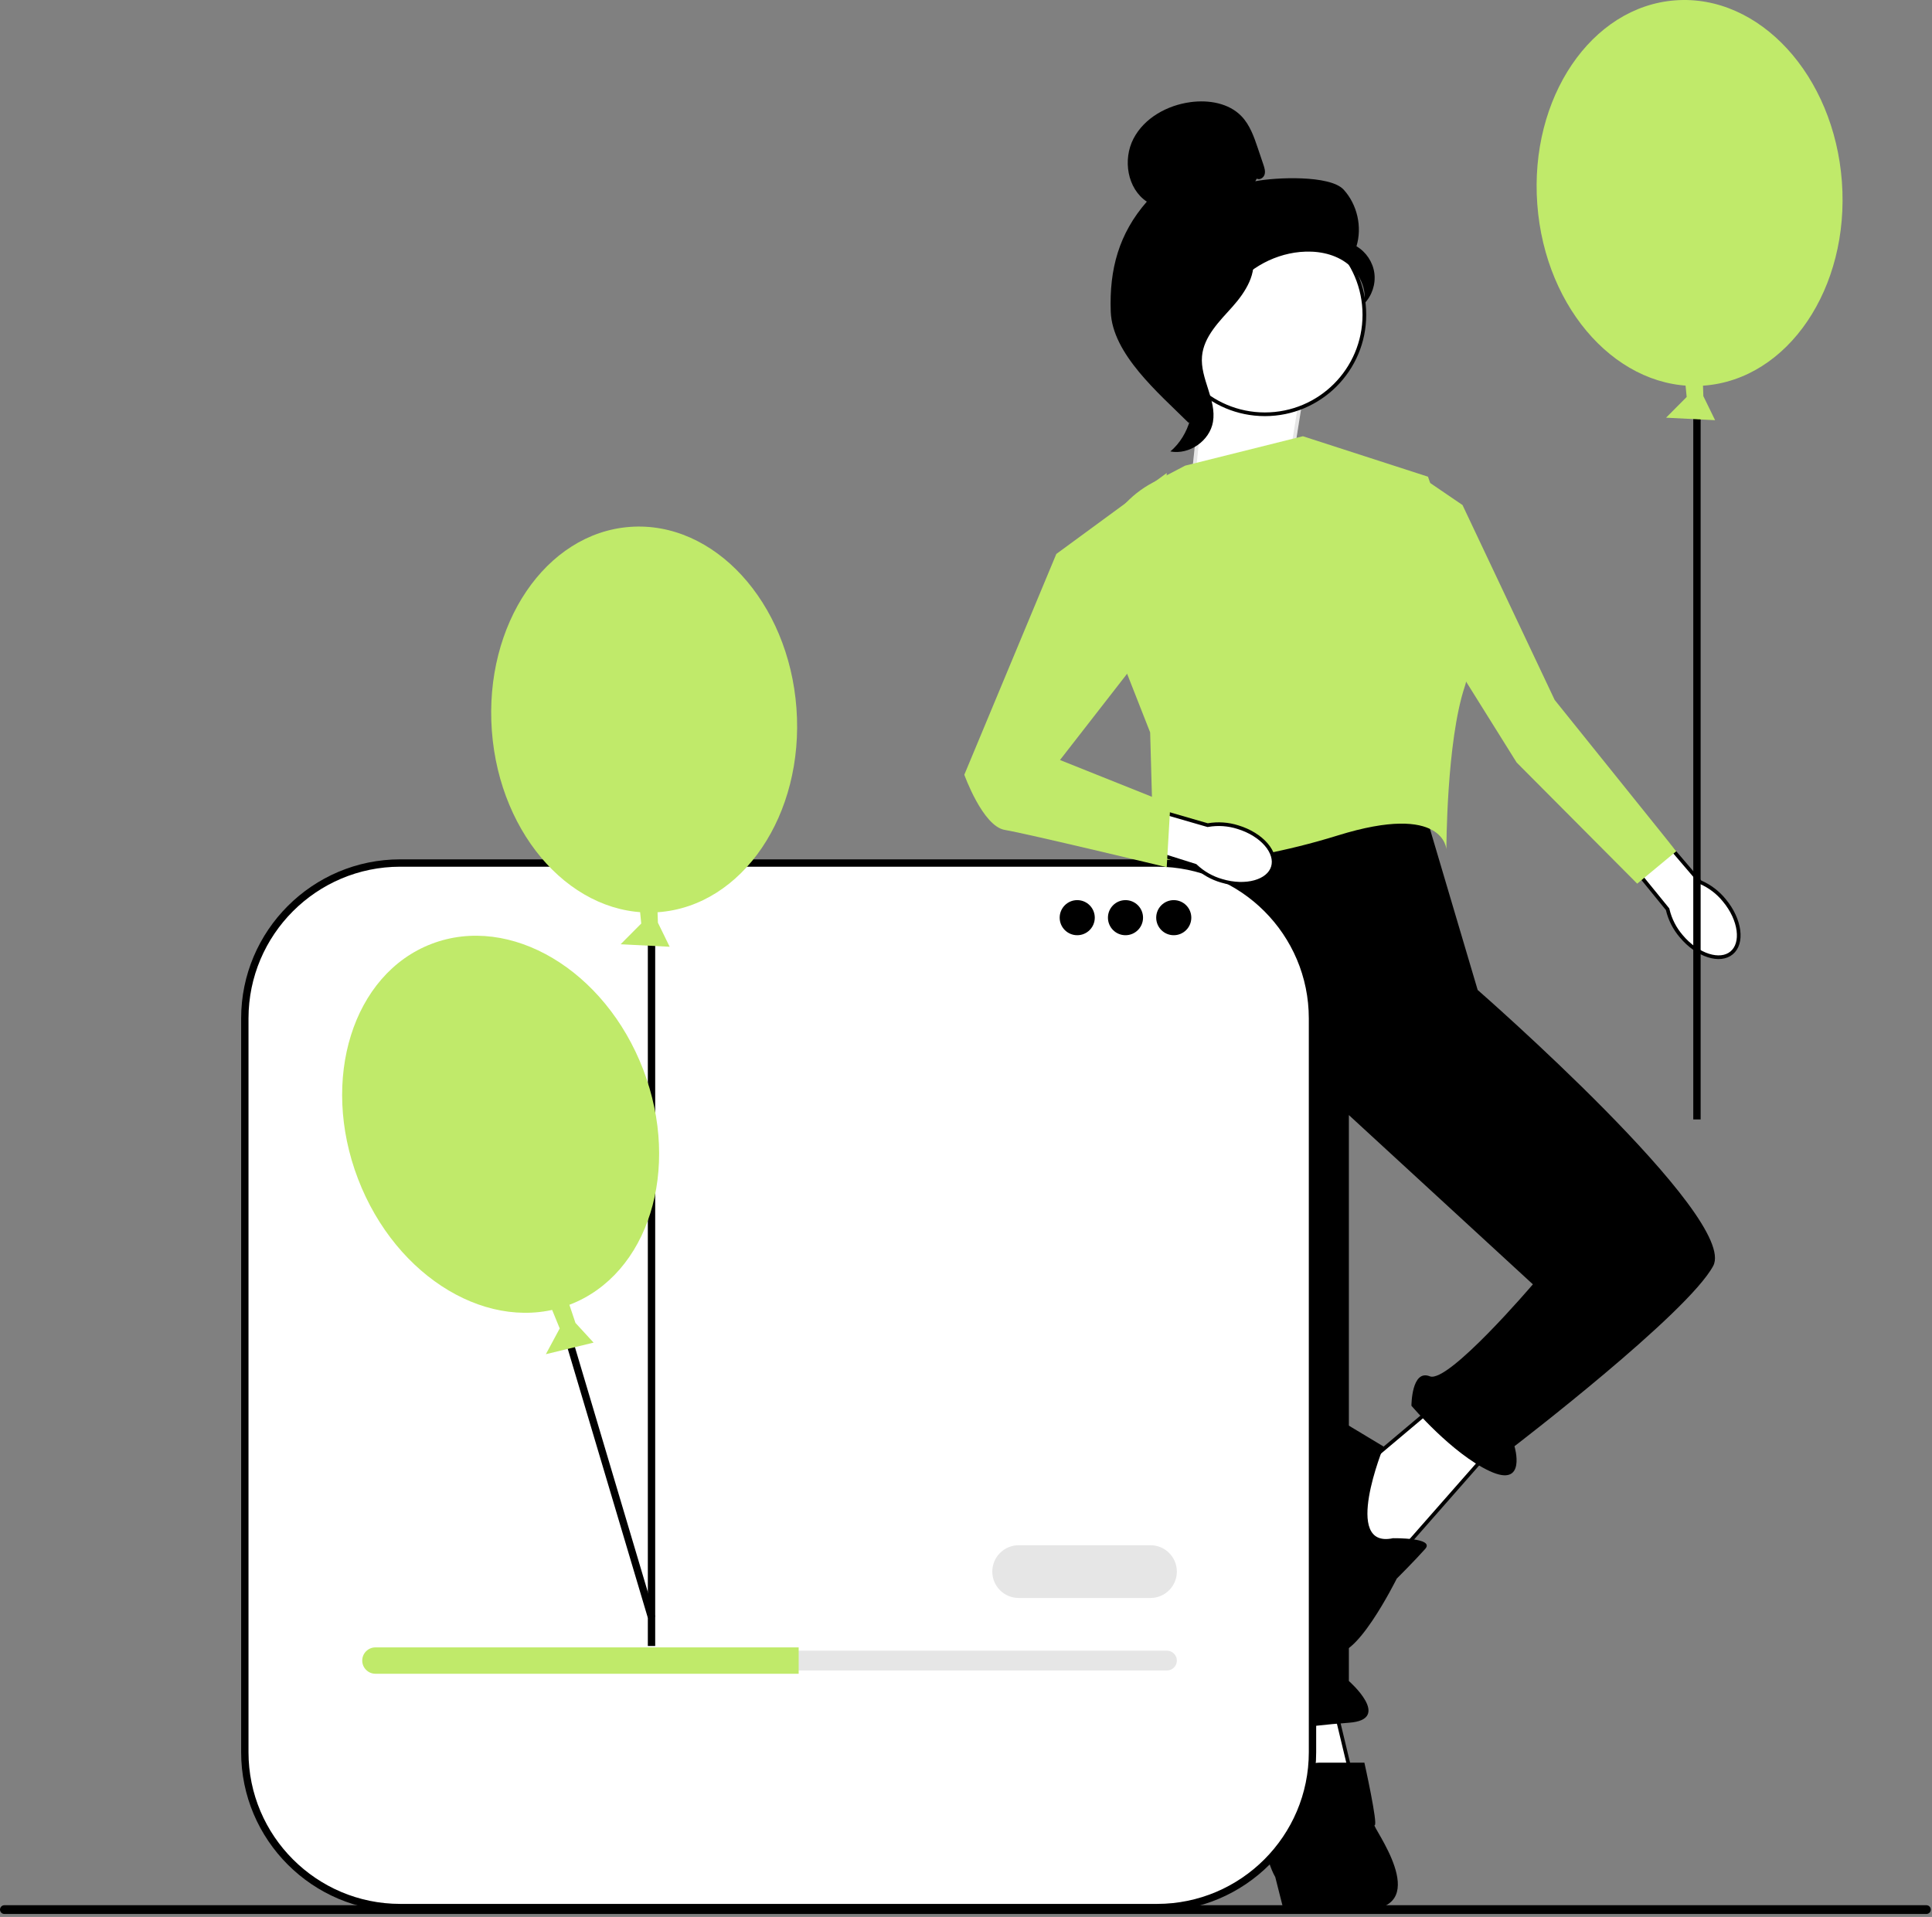
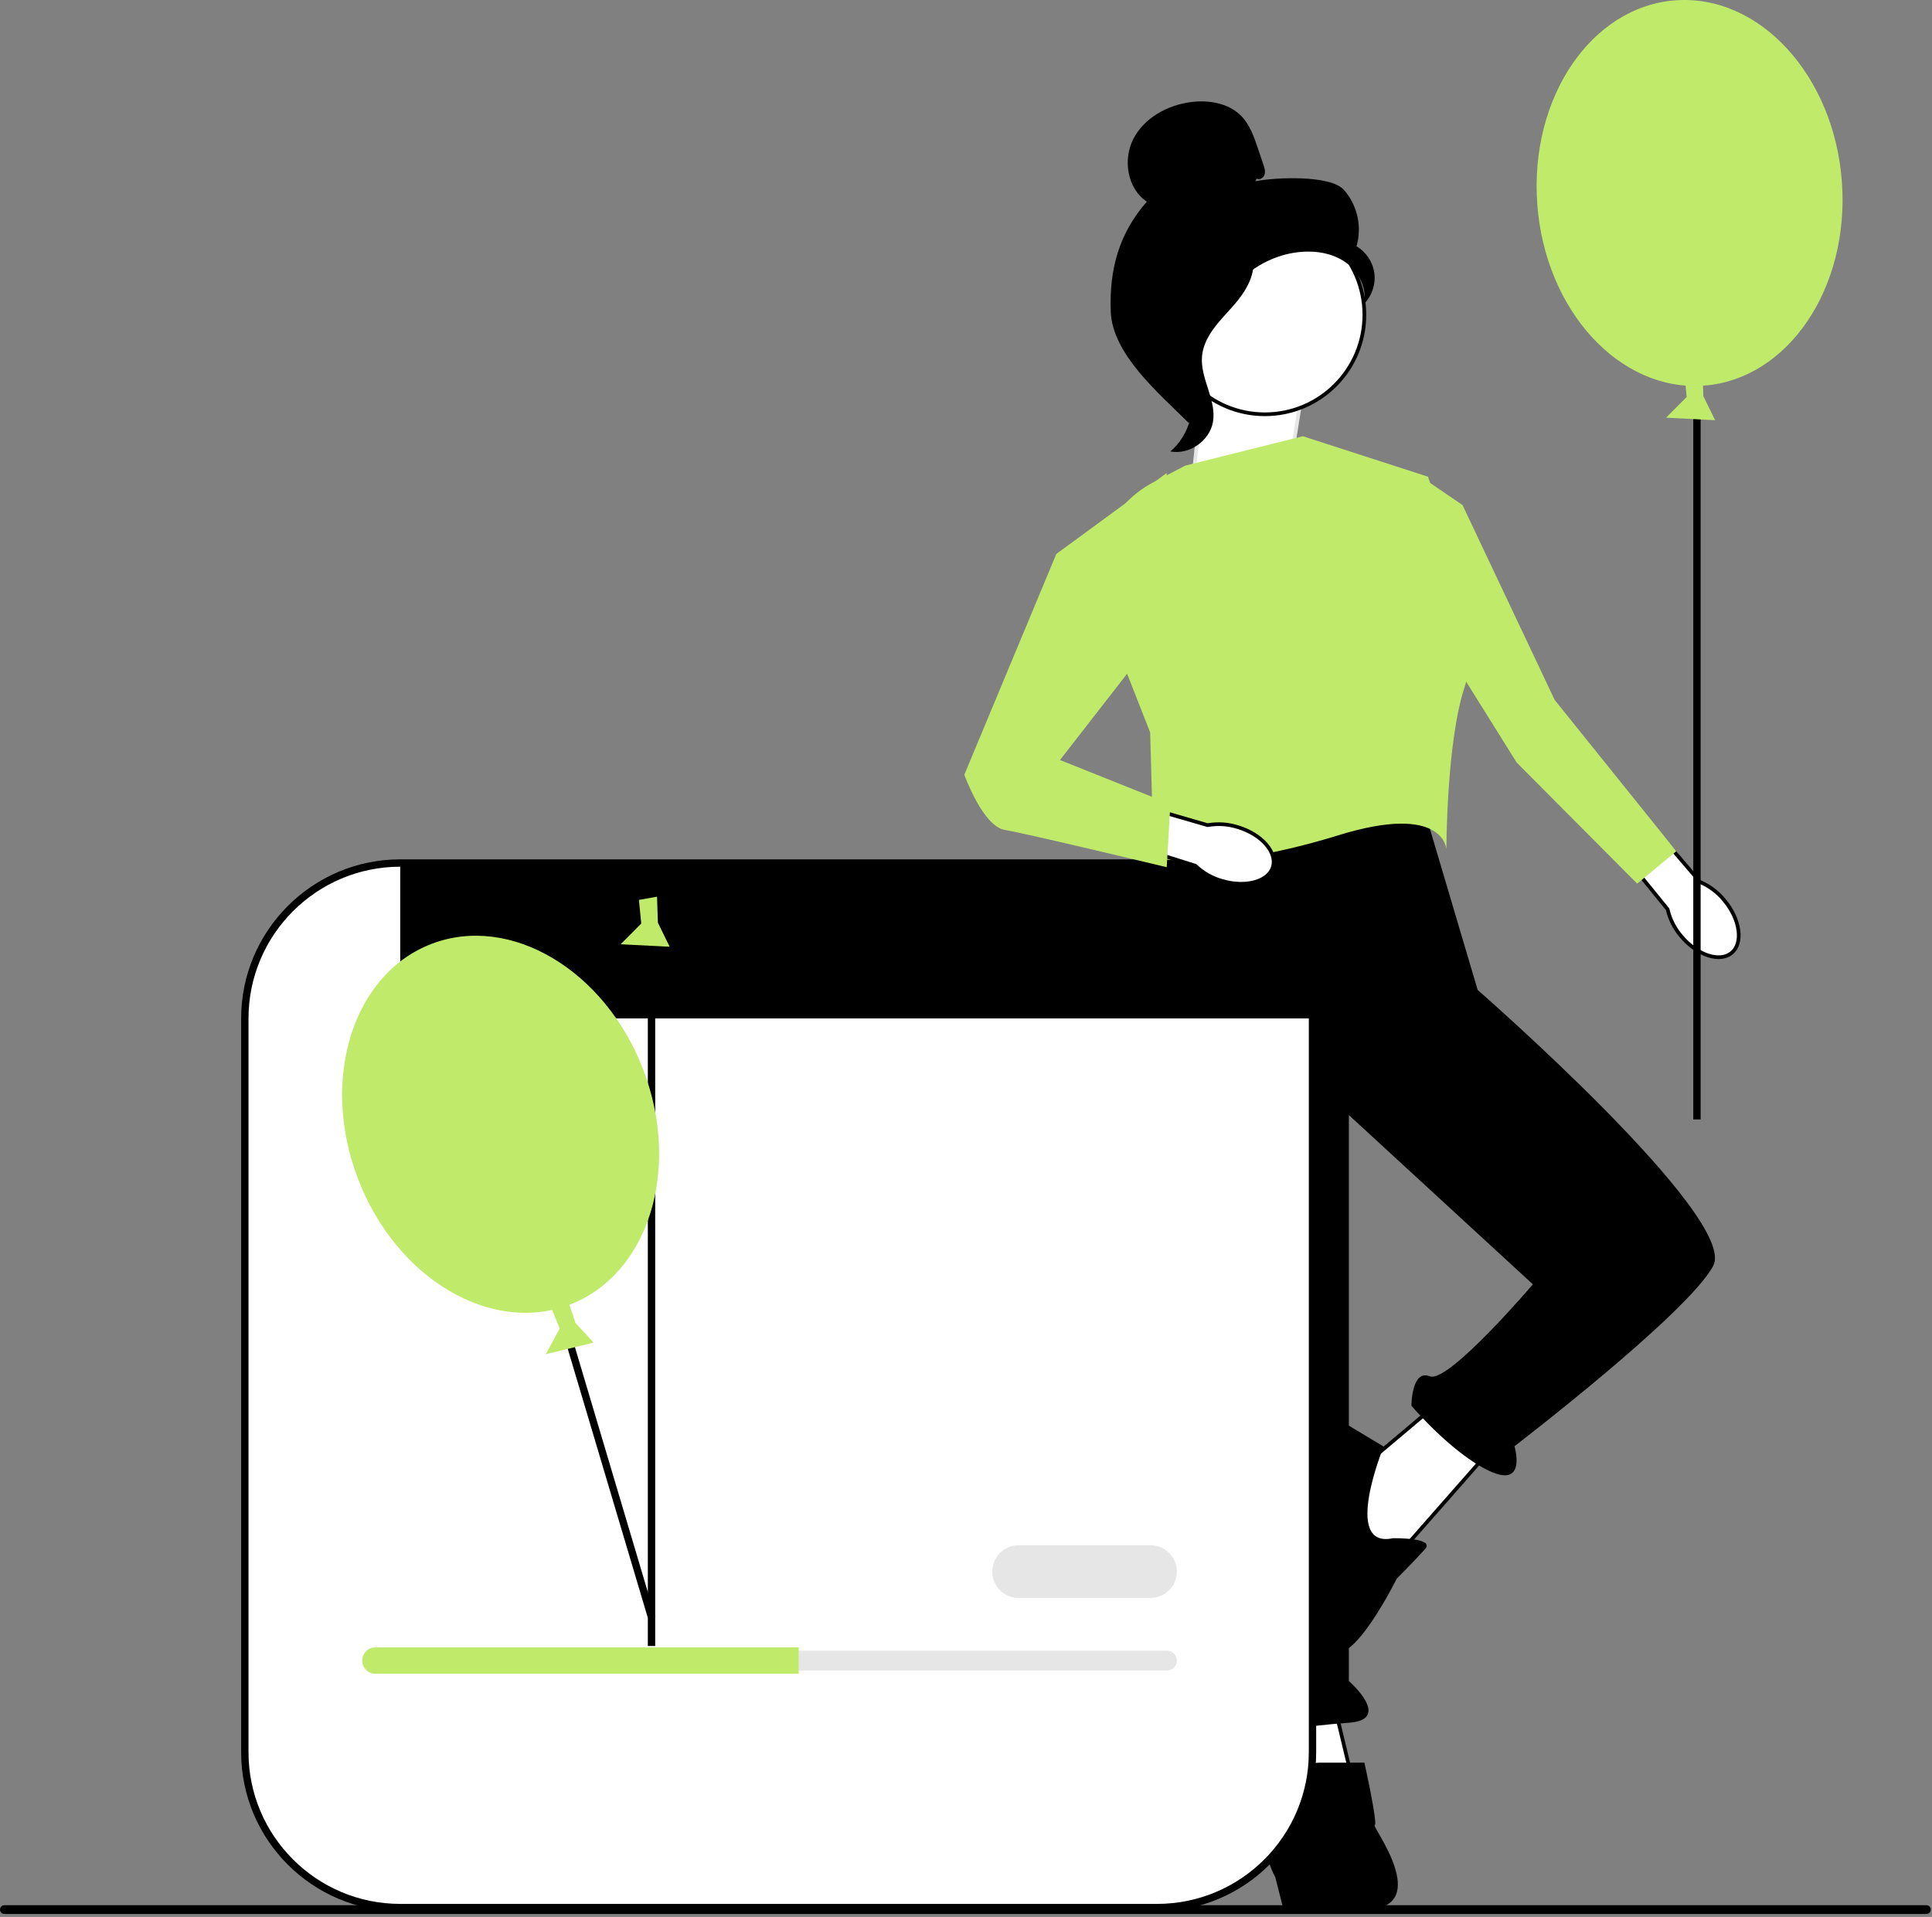
<svg xmlns="http://www.w3.org/2000/svg" width="525" height="521" viewBox="0 0 525 521" fill="none">
  <rect x="0" y="0" width="525" height="521" fill="#808080" stroke="none" />
  <g clip-path="url(#clip0_2832_1468)">
    <path d="M524.67 518.998C524.67 519.658 524.14 520.188 523.48 520.188H1.19C0.53 520.188 0 519.658 0 518.998C0 518.338 0.53 517.808 1.19 517.808H523.48C524.14 517.808 524.67 518.338 524.67 518.998Z" fill="black" />
    <path d="M347.107 464.461L362.167 461.638L367.943 485.706L350.954 490.425L347.107 464.461Z" fill="white" stroke="black" />
    <path d="M361.229 414.907L372.923 396.391L391.537 380.716L405.834 393.107L377.451 425.404L361.229 414.907Z" fill="white" stroke="black" />
    <path d="M385.542 215.059L401.542 269.059C401.542 269.059 472.542 331.059 465.542 344.059C458.542 357.059 411.542 393.059 411.542 393.059C411.542 393.059 415.03 404.57 404.786 399.814C394.542 395.059 383.542 382.059 383.542 382.059C383.542 382.059 383.542 372.059 388.542 374.059C393.542 376.059 416.542 349.059 416.542 349.059L366.542 303.059V456.874C366.542 456.874 378.542 467.366 366.542 468.212C354.542 469.059 343.542 471.059 343.542 471.059C343.542 471.059 329.542 466.059 334.542 461.059L319.542 379.059L308.542 279.059L316.542 227.059L385.542 215.059Z" fill="black" />
    <path d="M353.542 483.059C353.542 483.059 354.542 479.059 358.542 479.059H370.758C370.758 479.059 374.542 496.059 373.542 496.059C372.542 496.059 389.542 518.059 371.542 519.059C353.542 520.059 348.542 518.059 348.542 518.059L346.542 510.165C346.542 510.165 343.542 505.059 344.542 501.059C345.542 497.059 353.542 483.059 353.542 483.059Z" fill="black" />
    <path d="M378.542 418.059C378.542 418.059 390.028 417.877 387.285 420.968C384.542 424.059 379.542 429.059 379.542 429.059C379.542 429.059 367.648 453.059 362.095 448.559C356.542 444.059 347.542 394.059 350.542 388.059C353.542 382.059 357.542 382.059 357.542 382.059L375.991 393.154C375.991 393.154 364.542 421.059 378.542 418.059Z" fill="black" />
    <path d="M350.542 130.059L354.542 105.059L327.542 94.059L323.542 132.059L350.542 130.059Z" fill="white" />
    <path opacity="0.1" d="M327.97 94.773L353.986 105.372L350.111 129.589L324.102 131.516L327.97 94.773Z" fill="white" stroke="black" />
    <path d="M322.042 126.559L354.042 118.559L388.042 129.559C388.042 129.559 403.042 171.559 398.042 186.559C393.042 201.559 393.042 230.858 393.042 230.858C393.042 230.858 392.542 218.059 363.542 227.059C334.542 236.059 313.542 235.059 313.542 235.059L312.542 199.059L299.979 167.082C294.61 153.414 300.397 137.896 313.405 131.082L322.042 126.559Z" fill="#C0EA6A" />
    <path d="M468.548 244.676L468.548 244.676L468.552 244.682C470.758 247.325 472.058 250.269 472.395 252.875C472.733 255.488 472.102 257.686 470.557 258.975C469.012 260.264 466.737 260.492 464.227 259.691C461.723 258.893 459.058 257.087 456.851 254.442L456.851 254.442L456.847 254.437C455.065 252.361 453.807 249.888 453.177 247.225L453.15 247.113L453.078 247.024L434.552 224.251L442.962 217.445L461.927 239.64L462.001 239.727L462.106 239.773C464.614 240.87 466.823 242.551 468.548 244.676Z" fill="white" stroke="black" />
    <path d="M386.589 129.878L380.031 155.854L412.128 207.233L444.895 240.164L455.515 231.353L422.469 190.237L397.421 137.259L386.589 129.878Z" fill="#C0EA6A" />
    <path d="M462.998 104.805C485.855 103.116 502.652 78.306 500.516 49.39C498.379 20.474 478.117 -1.598 455.259 0.091C432.402 1.78 415.604 26.59 417.741 55.507C419.878 84.423 440.14 106.495 462.998 104.805Z" fill="#C0EA6A" />
    <path d="M462.129 104.805H460.129V304.243H462.129V104.805Z" fill="black" />
    <path d="M462.626 100.594L462.866 107.661L466.06 114.203L452.735 113.523L458.336 107.89L457.703 101.468L462.626 100.594Z" fill="#C0EA6A" />
    <path d="M370.753 85.562C370.753 100.492 358.649 112.595 343.719 112.595C328.789 112.595 316.686 100.492 316.686 85.562C316.686 70.632 328.789 58.528 343.719 58.528C358.649 58.528 370.753 70.632 370.753 85.562Z" fill="white" stroke="black" />
    <path d="M341.522 48.545C342.319 49.01 343.386 48.307 343.641 47.42C343.897 46.534 343.599 45.593 343.304 44.718L341.818 40.318C340.765 37.198 339.647 33.968 337.365 31.593C333.921 28.008 328.447 27.096 323.52 27.757C317.192 28.605 310.949 32.031 308.007 37.697C305.065 43.363 306.318 51.269 311.634 54.804C304.057 63.488 301.416 73.166 301.833 84.683C302.25 96.201 314.801 106.8 322.986 114.914C324.814 113.806 326.476 108.613 325.471 106.727C324.465 104.84 325.906 102.655 324.661 100.917C323.416 99.18 322.374 101.947 323.633 100.219C324.427 99.129 321.327 96.621 322.508 95.968C328.218 92.812 330.116 85.695 333.702 80.246C338.028 73.672 345.431 69.22 353.265 68.482C357.58 68.075 362.139 68.812 365.676 71.317C369.213 73.823 371.503 78.3 370.683 82.556C372.807 80.399 373.865 77.238 373.466 74.237C373.067 71.236 371.221 68.461 368.607 66.933C370.196 61.677 368.835 55.631 365.145 51.564C361.456 47.496 346.491 48.189 341.105 49.26" fill="black" />
    <path d="M340.686 68.641C333.552 69.411 328.402 75.59 324.052 81.297C321.546 84.586 318.92 88.218 318.983 92.353C319.046 96.533 321.842 100.119 323.177 104.081C325.361 110.557 323.233 118.262 318.035 122.699C323.171 123.673 328.723 119.822 329.61 114.671C330.642 108.673 326.095 102.885 326.634 96.824C327.108 91.483 331.317 87.373 334.894 83.38C338.472 79.388 341.832 74.089 340.186 68.987" fill="black" />
    <path d="M314.426 234.558H108.757C85.434 234.558 66.527 253.465 66.527 276.788V476.221C66.527 499.544 85.434 518.451 108.757 518.451H314.426C337.749 518.451 356.656 499.544 356.656 476.221V276.788C356.656 253.465 337.749 234.558 314.426 234.558Z" fill="white" />
-     <path d="M314.426 519.45H108.757C84.92 519.45 65.527 500.058 65.527 476.221V276.788C65.527 252.951 84.92 233.558 108.757 233.558H314.426C338.263 233.558 357.656 252.951 357.656 276.788V476.221C357.656 500.058 338.263 519.45 314.426 519.45ZM108.757 235.558C86.023 235.558 67.527 254.054 67.527 276.788V476.221C67.527 498.955 86.023 517.45 108.757 517.45H314.426C337.161 517.45 355.656 498.955 355.656 476.221V276.788C355.656 254.054 337.161 235.558 314.426 235.558H108.757Z" fill="black" />
+     <path d="M314.426 519.45H108.757C84.92 519.45 65.527 500.058 65.527 476.221V276.788C65.527 252.951 84.92 233.558 108.757 233.558H314.426C338.263 233.558 357.656 252.951 357.656 276.788V476.221C357.656 500.058 338.263 519.45 314.426 519.45ZM108.757 235.558C86.023 235.558 67.527 254.054 67.527 276.788V476.221C67.527 498.955 86.023 517.45 108.757 517.45H314.426C337.161 517.45 355.656 498.955 355.656 476.221V276.788H108.757Z" fill="black" />
    <path d="M292.725 254.177C295.359 254.177 297.494 252.042 297.494 249.408C297.494 246.774 295.359 244.639 292.725 244.639C290.091 244.639 287.956 246.774 287.956 249.408C287.956 252.042 290.091 254.177 292.725 254.177Z" fill="black" />
    <path d="M305.839 254.177C308.473 254.177 310.608 252.042 310.608 249.408C310.608 246.774 308.473 244.639 305.839 244.639C303.205 244.639 301.07 246.774 301.07 249.408C301.07 252.042 303.205 254.177 305.839 254.177Z" fill="black" />
    <path d="M318.955 254.177C321.588 254.177 323.724 252.042 323.724 249.408C323.724 246.774 321.588 244.639 318.955 244.639C316.321 244.639 314.186 246.774 314.186 249.408C314.186 252.042 316.321 254.177 318.955 254.177Z" fill="black" />
    <path d="M102.015 448.631C100.533 448.631 99.328 449.836 99.328 451.318C99.328 452.04 99.607 452.708 100.114 453.202C100.624 453.725 101.293 454.005 102.015 454.005H317.113C318.595 454.005 319.8 452.799 319.8 451.318C319.8 450.595 319.521 449.927 319.015 449.434C318.504 448.911 317.835 448.631 317.113 448.631H102.015Z" fill="#E6E6E6" />
    <path d="M217.029 447.735V454.9H102.015C101.03 454.9 100.134 454.506 99.49 453.844C98.827 453.199 98.433 452.303 98.433 451.318C98.433 449.347 100.045 447.735 102.015 447.735L217.029 447.735Z" fill="#C0EA6A" />
    <path d="M312.635 434.301H276.81C272.859 434.301 269.645 431.087 269.645 427.136C269.645 423.184 272.859 419.971 276.81 419.971H312.635C316.586 419.971 319.8 423.184 319.8 427.136C319.8 431.087 316.586 434.301 312.635 434.301Z" fill="#E6E6E6" />
    <path d="M178.044 439.421L153 355.273L151.083 355.844L176.039 439.696" fill="black" />
-     <path d="M178.911 247.916C201.768 246.227 218.566 221.417 216.429 192.5C214.292 163.584 194.03 141.513 171.172 143.202C148.315 144.891 131.517 169.701 133.654 198.617C135.791 227.534 156.053 249.605 178.911 247.916Z" fill="#C0EA6A" />
    <path d="M178.042 247.916H176.042V447.354H178.042V247.916Z" fill="black" />
    <path d="M154.126 352.836L156.371 359.541L161.298 364.901L148.333 368.049L152.095 361.052L149.657 355.078L154.126 352.836Z" fill="#C0EA6A" />
    <path d="M178.54 243.705L178.78 250.772L181.974 257.314L168.649 256.634L174.25 251.001L173.617 244.579L178.54 243.705Z" fill="#C0EA6A" />
    <path d="M154.8 354.593C176.207 346.404 185.162 317.812 174.803 290.731C164.443 263.65 138.691 248.335 117.284 256.524C95.877 264.713 86.921 293.305 97.281 320.386C107.641 347.467 133.393 362.782 154.8 354.593Z" fill="#C0EA6A" />
    <path d="M336.359 224.798L336.359 224.798L336.365 224.8C339.661 225.795 342.365 227.541 344.08 229.532C345.799 231.529 346.479 233.712 345.897 235.638C345.315 237.564 343.54 239.005 341.003 239.716C338.473 240.426 335.254 240.382 331.957 239.386L331.957 239.386L331.95 239.384C329.32 238.629 326.91 237.255 324.919 235.377L324.836 235.299L324.727 235.264L296.732 226.425L300.016 216.116L328.059 224.231L328.169 224.263L328.283 224.244C330.98 223.781 333.75 223.971 336.359 224.798Z" fill="white" stroke="black" />
    <path d="M287.042 150.559L317.042 128.559L316.042 170.559L288.042 206.559L318.042 218.559L317.042 235.692C317.042 235.692 279.042 226.559 273.042 225.559C267.042 224.559 262.042 210.559 262.042 210.559L287.042 150.559Z" fill="#C0EA6A" />
  </g>
  <defs>
    <clipPath id="clip0_2832_1468">
      <rect width="524.67" height="520.188" fill="white" />
    </clipPath>
  </defs>
</svg>